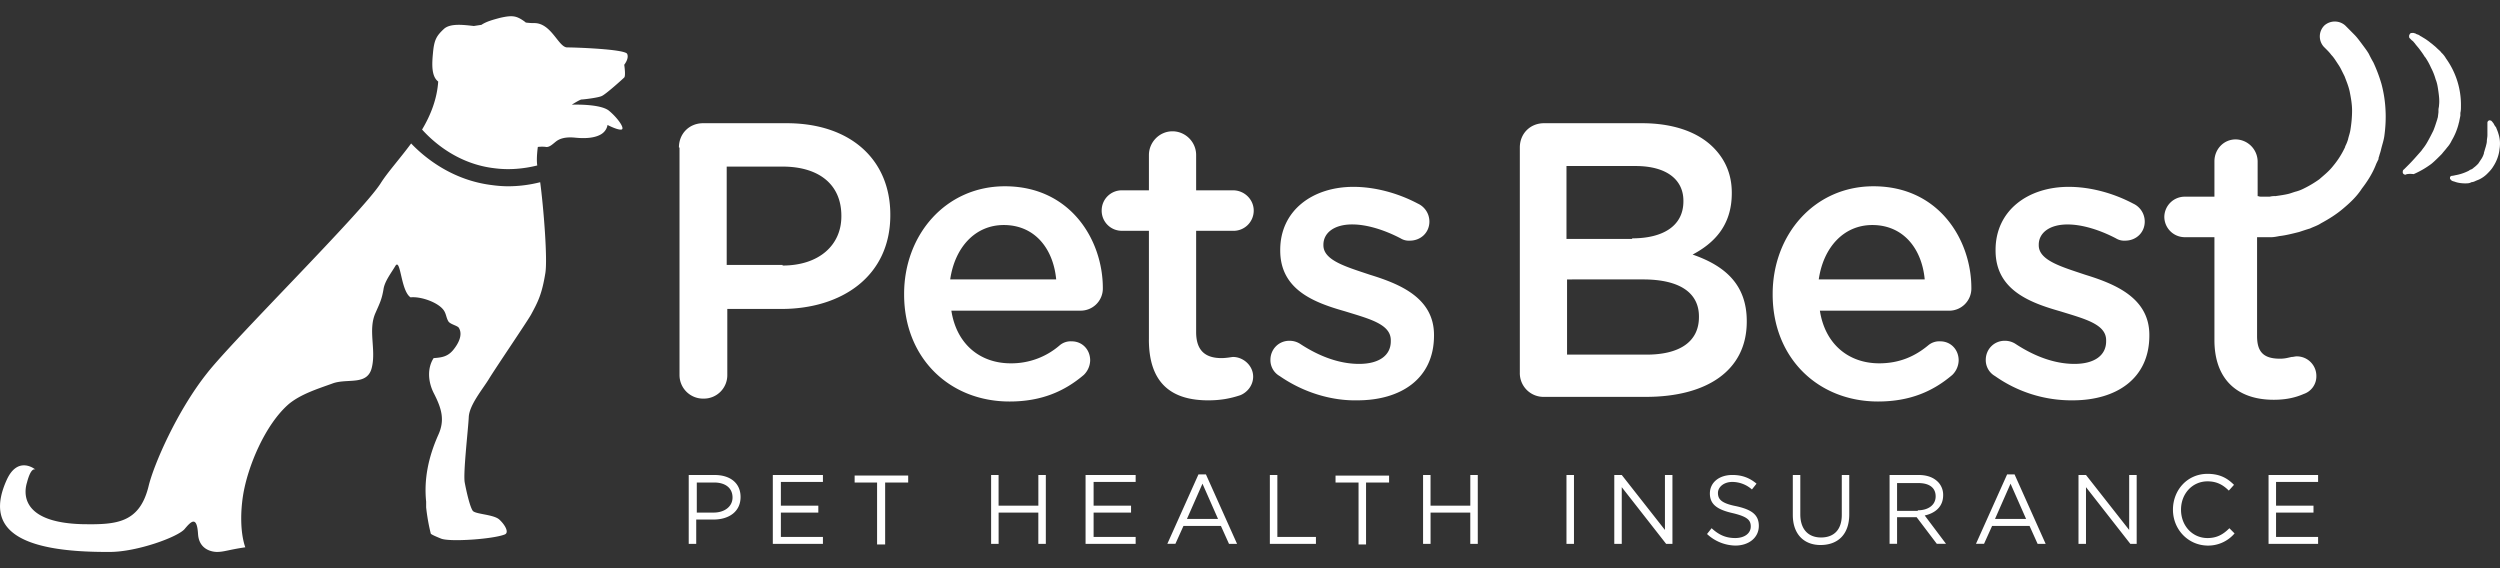
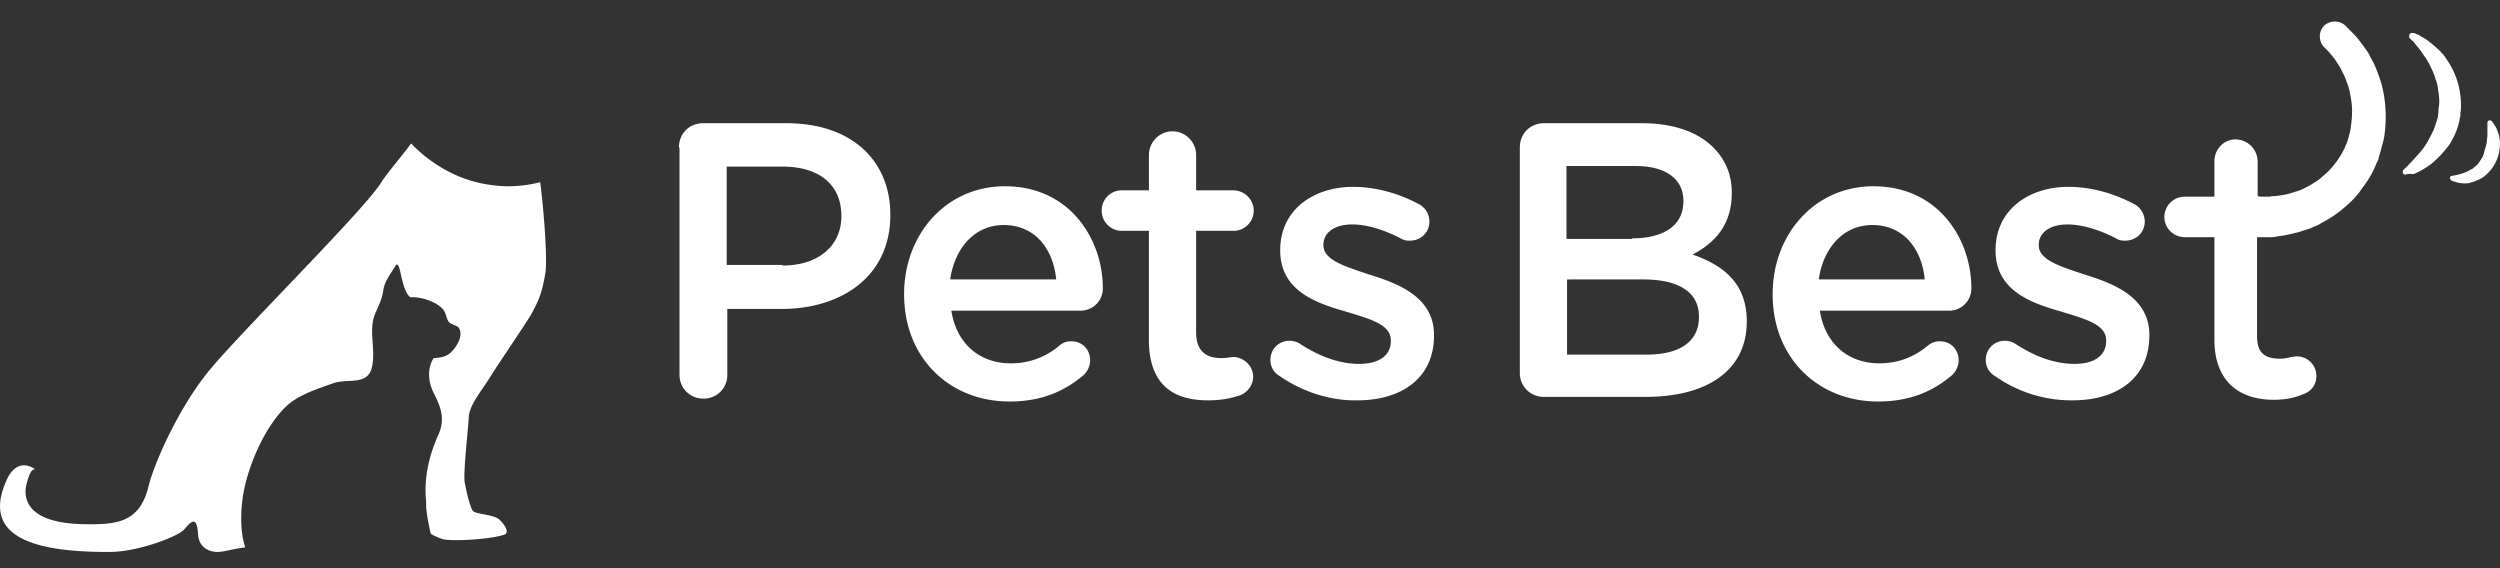
<svg xmlns="http://www.w3.org/2000/svg" width="88" height="20" viewBox="0 0 88 20" fill="none">
  <rect x="0" y="0" width="88" height="20" fill="#333333" stroke="none" />
  <path d="M23.898 5.192c0-.489.365-.855.852-.855h2.94c2.25 0 3.649 1.283 3.649 3.218v.02c0 2.159-1.723 3.3-3.832 3.3h-1.906v2.321a.824.824 0 0 1-.831.835.829.829 0 0 1-.851-.835V5.192h-.02zm3.65 4.155c1.277 0 2.068-.713 2.068-1.731v-.02c0-1.12-.811-1.732-2.068-1.732H25.58v3.462h1.967v.02zm7.987 4.786c-2.108 0-3.71-1.527-3.71-3.768v-.02c0-2.078 1.46-3.788 3.548-3.788 2.311 0 3.447 1.894 3.447 3.584a.78.78 0 0 1-.79.794h-4.542c.182 1.182 1.013 1.854 2.088 1.854a2.59 2.59 0 0 0 1.723-.632.6.6 0 0 1 .426-.142c.365 0 .649.285.649.672a.74.74 0 0 1-.223.509c-.67.57-1.48.937-2.616.937zm1.643-4.297c-.102-1.08-.75-1.915-1.845-1.915-1.014 0-1.724.795-1.886 1.915h3.73zm3.264 2.118v-3.83h-.953a.707.707 0 0 1-.71-.712c0-.407.325-.713.71-.713h.953V5.457c0-.448.365-.835.83-.835.447 0 .832.367.832.835v1.242h1.297c.406 0 .73.326.73.713a.711.711 0 0 1-.73.713h-1.297v3.564c0 .652.324.916.892.916.182 0 .365-.04.405-.04.365 0 .71.305.71.692 0 .305-.203.55-.446.652-.365.122-.71.183-1.135.183-1.217 0-2.089-.53-2.089-2.139zm4.602 1.283a.643.643 0 0 1-.325-.57c0-.367.284-.672.67-.672.141 0 .263.04.364.101.71.469 1.42.713 2.088.713.71 0 1.115-.305 1.115-.794v-.04c0-.571-.77-.755-1.622-1.02-1.074-.305-2.27-.753-2.27-2.138v-.02c0-1.385 1.135-2.22 2.575-2.22.77 0 1.58.224 2.27.59a.696.696 0 0 1 .406.632c0 .387-.304.672-.69.672a.551.551 0 0 1-.324-.081c-.588-.306-1.196-.49-1.703-.49-.649 0-1.014.306-1.014.714v.02c0 .53.791.754 1.642 1.039 1.055.325 2.251.814 2.251 2.118v.02c0 1.528-1.176 2.281-2.696 2.281-.892.02-1.886-.265-2.737-.855zm8.454-8.045c0-.489.365-.855.852-.855h3.446c1.095 0 1.967.305 2.514.855.426.428.649.958.649 1.589v.02c0 1.161-.65 1.772-1.379 2.16 1.115.386 1.906 1.038 1.906 2.341v.02c0 1.732-1.42 2.648-3.548 2.648H54.35a.834.834 0 0 1-.852-.855V5.192zm3.954 3.198c1.074 0 1.804-.428 1.804-1.304v-.02c0-.753-.608-1.222-1.683-1.222H55.14V8.41h2.312v-.02zm.506 4.093c1.156 0 1.845-.448 1.845-1.323v-.02c0-.815-.649-1.304-1.966-1.304H55.16v2.647h2.798zm8.15 1.65c-2.108 0-3.71-1.527-3.71-3.768v-.02c0-2.077 1.46-3.788 3.548-3.788 2.311 0 3.446 1.894 3.446 3.584a.78.78 0 0 1-.79.795H64.06c.182 1.18 1.013 1.853 2.088 1.853.71 0 1.257-.245 1.723-.631a.601.601 0 0 1 .426-.143c.365 0 .648.285.648.672a.74.74 0 0 1-.223.51c-.669.57-1.48.936-2.615.936zm1.642-4.297c-.1-1.08-.75-1.915-1.845-1.915-1.013 0-1.723.795-1.885 1.915h3.73zm2.474 3.401a.643.643 0 0 1-.325-.57c0-.367.284-.672.67-.672.141 0 .263.04.364.101.71.469 1.42.713 2.088.713.71 0 1.115-.305 1.115-.794v-.04c0-.57-.77-.754-1.621-1.019-1.075-.306-2.271-.754-2.271-2.139v-.02c0-1.385 1.135-2.22 2.575-2.22.77 0 1.58.224 2.27.59a.696.696 0 0 1 .406.632c0 .387-.304.672-.69.672a.551.551 0 0 1-.324-.081c-.588-.306-1.196-.489-1.703-.489-.649 0-1.014.306-1.014.713v.02c0 .53.791.754 1.642 1.039 1.055.326 2.251.815 2.251 2.118v.02c0 1.528-1.176 2.281-2.697 2.281a4.666 4.666 0 0 1-2.736-.855zM84.679 6.15c-.061 0-.102-.041-.102-.082 0-.04 0-.081.04-.102l.183-.183c.122-.122.264-.285.426-.468l.06-.082a1.7 1.7 0 0 0 .163-.244c.081-.143.142-.265.203-.387.06-.143.101-.285.142-.408 0-.02.02-.06.02-.081l.02-.163v-.082c0-.06.02-.101.02-.162.02-.163 0-.326-.02-.469-.02-.142-.04-.305-.101-.448a2.095 2.095 0 0 0-.162-.407 2.286 2.286 0 0 0-.203-.367l-.02-.02c-.061-.102-.122-.183-.183-.265-.06-.081-.122-.142-.162-.204-.04-.04-.06-.081-.101-.101l-.082-.082c-.02-.02-.02-.04-.02-.081 0-.02.02-.061.04-.082.021-.02.041-.02.082-.02h.04l.061.02c.02 0 .02.02.04.02.041.02.082.02.122.062l.041.02c.06.04.142.081.223.143.06.04.101.081.162.122.04.04.102.081.162.142.061.061.122.102.163.163a.8.8 0 0 1 .162.204 2.794 2.794 0 0 1 .527 1.69c0 .082 0 .143-.02.224v.102l-.041.204c0 .02-.02.061-.02.081a2.213 2.213 0 0 1-.244.59.966.966 0 0 1-.162.245c-.06.082-.121.143-.182.224-.122.123-.243.245-.365.347a3.139 3.139 0 0 1-.629.366c-.162-.02-.263 0-.283.02zm2.088.305c-.122 0-.264-.02-.365-.061-.081-.02-.122-.04-.122-.061-.02-.02-.04-.02-.04-.04V6.23c.02-.02.04-.04.06-.04 0 0 .041 0 .122-.021a1.687 1.687 0 0 0 .487-.163c.02-.02.06-.04.08-.04.021-.021.041-.021.062-.041l.02-.02c.06-.042.101-.082.142-.123l.02-.02.122-.184a.721.721 0 0 0 .08-.183v-.02c.021-.062.041-.143.062-.204.02-.082.04-.143.04-.204 0-.06.02-.142.02-.203v-.447c0-.041.04-.082.082-.082.02 0 .06.02.06.02s.04.041.082.102a.43.43 0 0 0 .08.123c.02.06.061.142.082.223.04.123.08.306.04.55-.02.204-.101.428-.223.611-.06.102-.142.184-.223.265a1.033 1.033 0 0 1-.263.184c-.041.02-.102.04-.142.06a.376.376 0 0 1-.142.041c-.061.041-.142.041-.223.041zm-2.798-2.607a4.35 4.35 0 0 0-.142-.896 5.317 5.317 0 0 0-.284-.754 4.729 4.729 0 0 1-.162-.305c-.06-.102-.122-.183-.182-.265-.122-.163-.223-.305-.325-.407l-.243-.245-.081-.081a.553.553 0 0 0-.73 0 .543.543 0 0 0-.02.754l.04.04.061.061c.04.041.102.102.162.184.081.081.142.183.223.305.041.061.081.122.122.204l.122.244c.06.163.141.347.182.55.04.204.081.428.081.652 0 .224-.02.448-.06.692-.02.123-.062.224-.082.326-.02.061-.04.123-.08.204l-.021.04v.041c.02-.04 0-.02 0-.02l-.04.081a2.98 2.98 0 0 1-.386.591c-.142.183-.324.326-.486.468a3.863 3.863 0 0 1-.548.326 1.406 1.406 0 0 1-.263.102c-.081.02-.183.061-.264.082-.162.04-.324.06-.466.081a.7.7 0 0 0-.203.02h-.284c-.04 0-.08 0-.121-.02h-.02V5.681a.785.785 0 0 0-.771-.774c-.426 0-.75.346-.75.774v1.242h-1.054a.72.72 0 0 0-.71.713.72.72 0 0 0 .71.713h1.054v3.625c0 1.345.77 2.098 2.088 2.098.385 0 .73-.061 1.054-.204a.653.653 0 0 0 .446-.631.688.688 0 0 0-.69-.693c-.06 0-.12.021-.181.021-.102.02-.224.061-.406.061-.568 0-.81-.224-.81-.794V8.349h.506c.081 0 .182-.02.284-.04.203-.021.446-.082.689-.143.122-.04.243-.082.385-.123.122-.06.264-.101.385-.183.264-.142.528-.305.77-.509.244-.204.487-.428.67-.713.203-.264.385-.55.507-.875l.06-.123.02-.04v-.041l.021-.061c.02-.082.04-.122.06-.204.041-.183.102-.346.123-.509.04-.285.06-.611.04-.937zM17.857 6.557a4.27 4.27 0 0 1-.527-.04c-1.379-.164-2.352-.938-2.858-1.467-.406.55-.832 1.018-1.075 1.405-.649 1.018-5.21 5.52-6.123 6.7-1.034 1.304-1.865 3.198-2.047 3.972-.325 1.303-1.156 1.344-2.332 1.324C.625 18.39.868 17.249.95 16.984c.142-.55.284-.468.304-.448-.04-.04-.628-.489-1.013.346-.791 1.732.364 2.567 3.629 2.546.952 0 2.412-.53 2.635-.814.223-.265.426-.469.466.183.04.652.67.631.67.631.243 0 .425-.081.993-.163l-.02-.06c-.163-.53-.143-1.223-.061-1.752.162-1.039.79-2.526 1.622-3.239.425-.346 1.013-.529 1.52-.712.527-.204 1.257.101 1.399-.591.142-.631-.142-1.303.122-1.894.142-.326.222-.468.283-.835.04-.285.284-.59.426-.835.183-.244.183.896.527 1.12.365-.04.993.183 1.176.468.081.123.081.265.162.388.081.101.325.142.365.223.142.245-.02.55-.203.774-.202.245-.425.265-.689.286-.223.346-.203.814 0 1.222.284.55.405.957.162 1.486-.344.774-.506 1.548-.425 2.343v.203c.04.367.101.672.162.917 0 .02.06.06.365.183.304.122 1.804.02 2.23-.143.182-.06.02-.346-.183-.53-.202-.182-.83-.182-.932-.305-.102-.142-.223-.672-.284-.998-.06-.326.122-1.873.142-2.301.02-.428.486-.978.71-1.344.222-.367 1.317-1.976 1.48-2.26.243-.449.384-.714.506-1.467.081-.49-.06-2.281-.182-3.198a4.601 4.601 0 0 1-1.156.143z" fill="#fff" />
-   <path d="M22.074 1.893c-.101-.163-1.804-.224-2.108-.224-.304 0-.547-.835-1.135-.856-.081 0-.183 0-.325-.02l-.02-.02c-.304-.224-.446-.245-.892-.143-.223.061-.466.122-.649.245-.142.02-.264.04-.264.04-.364-.04-.83-.102-1.054.102-.263.245-.344.387-.385.835-.04.407-.06.835.183 1.018-.041.611-.264 1.182-.568 1.69.405.449 1.277 1.223 2.575 1.365.486.061.993.02 1.48-.101-.04-.245.02-.652.02-.652s.162-.02.284 0c.121.02.243-.102.344-.183.102-.082.284-.184.69-.143.405.04.71 0 .912-.122.203-.123.223-.326.223-.326s.345.183.487.163c.142-.02-.122-.408-.446-.672-.325-.245-1.298-.204-1.298-.204s.284-.183.345-.183c.06 0 .588-.061.71-.123.141-.06.729-.59.79-.651.06-.061 0-.448 0-.448s.182-.224.101-.387zm2.169 14.827h.913c.547 0 .912.285.912.773 0 .53-.426.795-.953.795h-.608v.855h-.264v-2.424zm.872 1.323c.405 0 .67-.224.67-.53 0-.346-.265-.529-.65-.529h-.608v1.059h.588zm2.109-1.324h1.743v.245h-1.48v.835h1.318v.244h-1.318v.856h1.48v.244h-1.764v-2.424h.02zm3.669.265h-.81v-.244h1.885v.244h-.811v2.18h-.284v-2.18h.02zm3.994-.265h.263v1.08h1.4v-1.08h.263v2.424h-.264v-1.1h-1.398v1.1h-.264v-2.424zm3.345 0h1.743v.245h-1.48v.835h1.318v.244h-1.318v.856h1.48v.244h-1.763v-2.424h.02zm3.953-.02h.264l1.095 2.444h-.284l-.284-.631h-1.318l-.284.63h-.284l1.095-2.443zm.69 1.568l-.548-1.242-.547 1.242h1.095zm1.824-1.548h.264v2.18h1.358v.244h-1.622v-2.424zm3.122.265h-.81v-.244h1.885v.244h-.811v2.18h-.264v-2.18zm2.27-.265h.264v1.08h1.4v-1.08h.263v2.424h-.264v-1.1h-1.398v1.1h-.264v-2.424zm5.049 0h.264v2.424h-.264v-2.424zm1.683 0h.263l1.52 1.935V16.72h.264v2.424h-.222l-1.562-1.996v1.996h-.263V16.72zm3.264 2.078l.162-.204c.243.224.486.346.831.346.325 0 .547-.163.547-.407 0-.224-.121-.346-.628-.468-.547-.123-.811-.306-.811-.693 0-.387.325-.652.79-.652.345 0 .609.102.852.306l-.162.204a1.05 1.05 0 0 0-.69-.265c-.303 0-.506.183-.506.387 0 .224.122.366.649.468.547.122.79.306.79.693 0 .407-.344.692-.831.692a1.502 1.502 0 0 1-.993-.407zm3.02-.672v-1.406h.264v1.385c0 .53.284.815.73.815s.73-.265.73-.794v-1.406h.263v1.385c0 .713-.405 1.08-1.013 1.08-.568 0-.974-.367-.974-1.06zm3.386-1.406h1.034c.304 0 .527.082.69.245a.646.646 0 0 1 .182.468c0 .408-.284.632-.649.713l.75.998h-.324l-.71-.937h-.689v.937h-.264v-2.424h-.02zm1.014 1.243c.365 0 .628-.184.628-.49 0-.305-.223-.468-.608-.468h-.75v.978h.73v-.02zm3.142-1.263h.264l1.094 2.444h-.283l-.284-.631h-1.318l-.284.63h-.284L70.65 16.7zm.67 1.568l-.548-1.242-.547 1.242h1.094zm1.844-1.548h.264l1.52 1.935V16.72h.264v2.424h-.223l-1.561-1.996v1.996h-.264V16.72zm3.325 1.222c0-.692.507-1.262 1.216-1.262.446 0 .71.163.933.387l-.183.203c-.202-.203-.425-.326-.75-.326-.527 0-.932.428-.932.998 0 .57.405.998.932.998.325 0 .548-.122.77-.346l.183.183a1.22 1.22 0 0 1-.973.428c-.669-.02-1.196-.57-1.196-1.263zm3.365-1.222h1.744v.245h-1.48v.835h1.318v.244h-1.318v.856h1.48v.244h-1.744v-2.424z" fill="#fff" />
</svg>